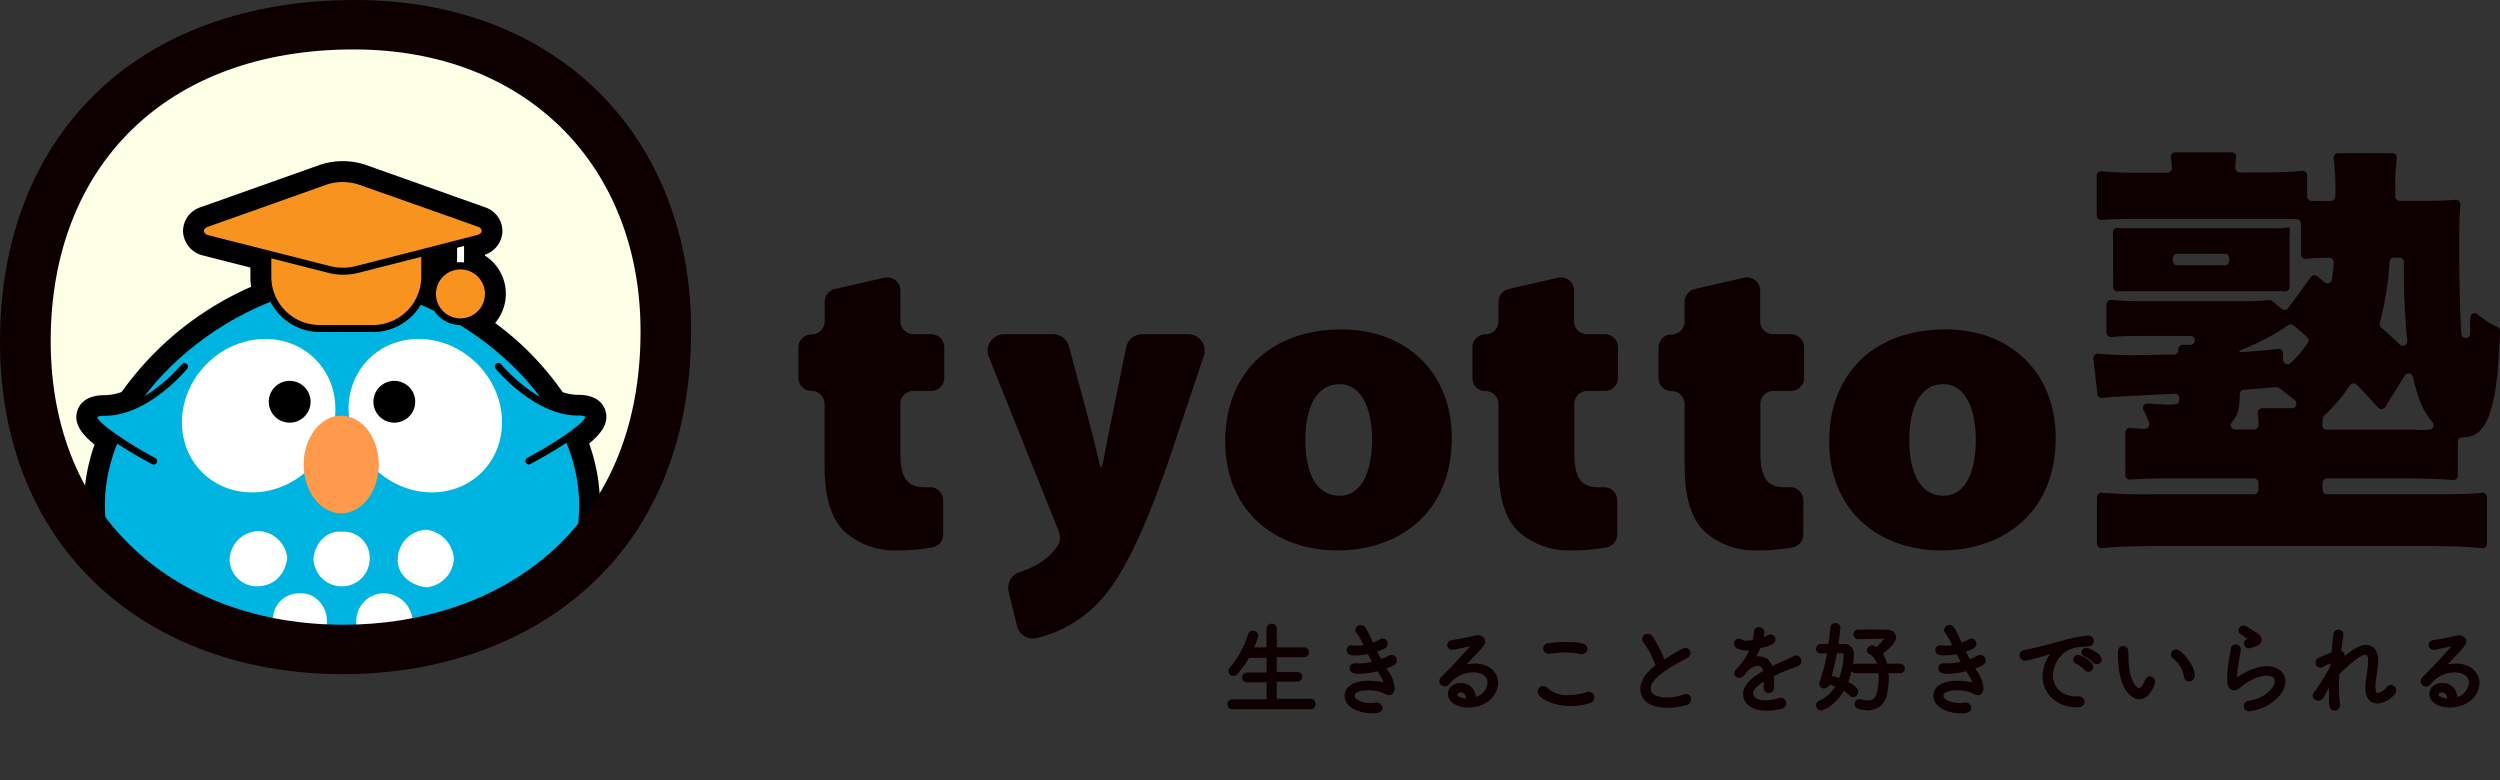
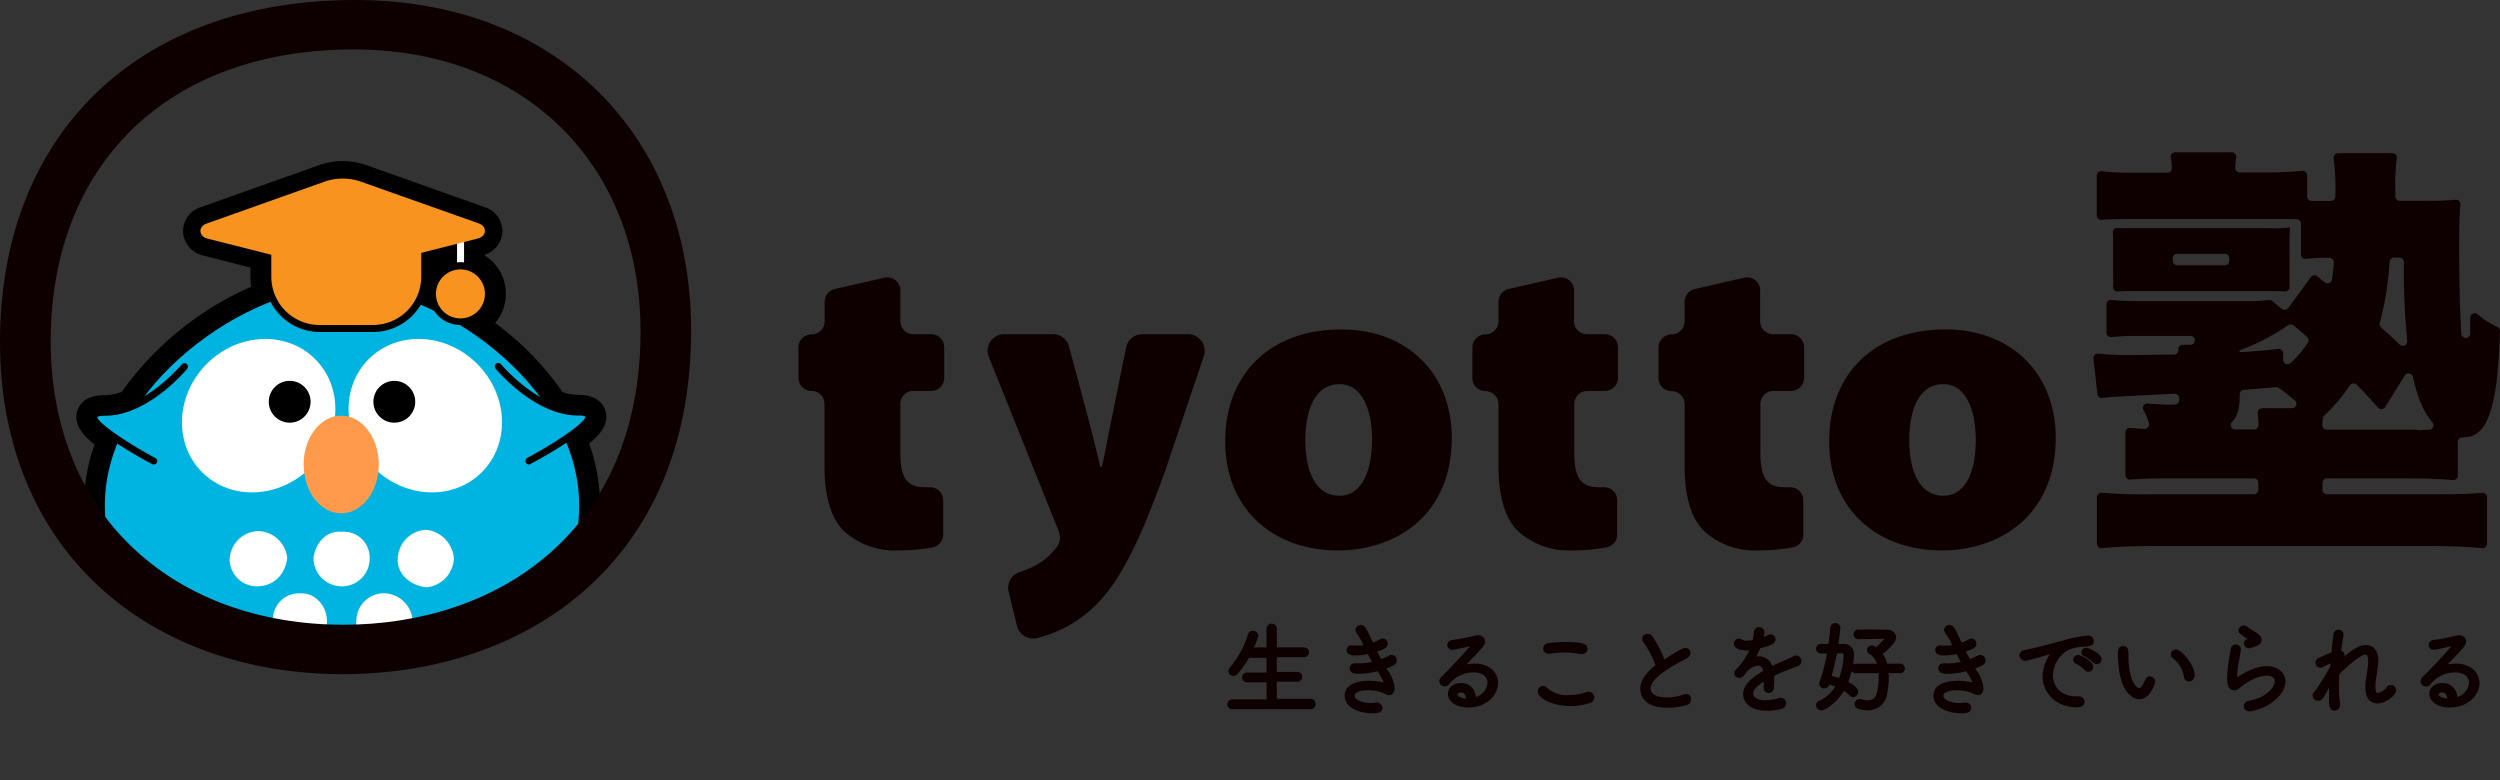
<svg xmlns="http://www.w3.org/2000/svg" viewBox="0 0 510.38 159.32">
  <rect x="0" y="0" width="510.38" height="159.32" fill="#333333" stroke="none" />
  <defs>
    <clipPath id="clip-path">
      <path d="M140.11 58.07c0 46.5-31.56 70.5-70.5 70.5s-63.5-31.07-63.5-70 26.07-52 65-52 69 12.56 69 51.5z" fill="none" />
    </clipPath>
    <style>.cls-3{fill:#0e0000}.cls-5{fill:#00b4e2}.cls-8{fill:#f7931e}.cls-9{fill:#fff}</style>
  </defs>
  <g id="レイヤー_2" data-name="レイヤー 2">
    <g id="レイヤー_1-2" data-name="レイヤー 1">
-       <path d="M61.22 6.79S18.55 18.5 17.36 27s-19.18 57.57-7.18 70.57 23 35 51 35 52.88-7.49 61.44-25.24 22-53.94 8.77-70.85S84.26-6 61.22 6.79z" fill="#feffe7" />
      <path class="cls-3" d="M267.55 142.66h-6.89v-3.49h4.2a1 1 0 001-1 1 1 0 00-1-1h-4.2v-3h5.59a1 1 0 100-2h-5.58v-3.68a1.06 1.06 0 10-2.11 0v3.68H256a12.48 12.48 0 00.88-2.39 1.08 1.08 0 00-1.12-1 1 1 0 00-1 .76 18.75 18.75 0 01-3.7 6.75 1.16 1.16 0 00-.27.7 1 1 0 001 1 1.17 1.17 0 00.93-.48 22.48 22.48 0 002.28-3.21h3.57v3h-4a1 1 0 000 2h4v3.49h-7a1 1 0 00-1 1 1 1 0 001 1h16a1 1 0 001-1 1 1 0 00-1.02-1.13zm16-8.81a11.06 11.06 0 01-1.58.69c-.25-.44-.53-.95-.82-1.53 1.68-.55 2.14-.9 2.14-1.55a1 1 0 00-1.61-.89 11.87 11.87 0 01-1.39.61c-1.44-3.15-1.66-3.57-2.51-3.57a1 1 0 00-1.06 1 1 1 0 00.27.69 12.93 12.93 0 011.36 2.4 7.59 7.59 0 01-2.29.05h-.14a.93.93 0 00-1 .92c0 1.14 1.22 1.14 1.74 1.14a13.28 13.28 0 002.6-.27c.29.57.57 1.09.84 1.57a11 11 0 01-2.4.31 7.2 7.2 0 01-.75 0 1.08 1.08 0 00-.33 0 1 1 0 00-1.08 1c0 1.14 1.31 1.14 1.94 1.14a15.2 15.2 0 003.73-.53 12.81 12.81 0 011.29 2.26h-.07a15.78 15.78 0 00-2.91-.31c-3.15 0-5 1.12-5 3.07 0 2.35 2.88 3.58 5.73 3.58.55 0 2 0 2-1.18a1.25 1.25 0 00-1.51-1 5 5 0 01-.91.07c-2 0-3.27-.78-3.27-1.5 0-.55.85-1.1 2.76-1.1a8.19 8.19 0 012.95.51l.24.12a2.61 2.61 0 001.12.37c.53 0 1.1-.4 1.1-1.52a7.09 7.09 0 00-1.4-3.51l-.29-.42c1.59-.58 2.13-.95 2.13-1.62a1.09 1.09 0 00-1.62-1zm17.51 1.62a8.09 8.09 0 00-1.69.18l1.31-1.36c2.27-2.37 2.5-2.75 2.5-3.35 0-.89-.95-1.46-2.05-1.19a43.12 43.12 0 01-4.67.91 1.07 1.07 0 00-1 1 1 1 0 001.1 1c.2 0 2.16-.4 3.56-.74-1.14 1.35-3.39 3.84-5.86 6.26a1.32 1.32 0 00-.42.91 1.12 1.12 0 002 .6 6.37 6.37 0 014.93-2.42c1.4 0 2.9.56 2.9 2.12a3.27 3.27 0 01-2.39 2.9 2.93 2.93 0 00-3-2.85c-1.84 0-2.68 1.15-2.68 2.22 0 1.38 1.44 2.78 4.19 2.78 3.39 0 6.05-2.24 6.05-5.11-.03-1.82-1.52-3.86-4.78-3.86zm-3.51 6.29c0-.07.08-.38.76-.38s.91.6 1 1.21c-1.16-.05-1.76-.51-1.76-.83zm18.84-8.28a16.44 16.44 0 016.22.05 1.39 1.39 0 00.32 0 1.1 1.1 0 001.16-1.08c0-1-1.06-1.38-4.36-1.38a27 27 0 00-3.57.22 1.17 1.17 0 00-1.12 1.14 1 1 0 001.08 1 1.18 1.18 0 00.27.05zm7.47 7.84a12.12 12.12 0 01-3.63.58 5.84 5.84 0 01-4.37-1.47 1.09 1.09 0 00-1.92.71c0 1.52 3.25 3 6.69 3a13.07 13.07 0 003.86-.58 1.27 1.27 0 001-1.2 1.15 1.15 0 00-1.63-1.04zm20.34.38a1.51 1.51 0 00-.56.11 10 10 0 01-3.36.57c-.77 0-3.29-.13-3.29-1.8 0-2.39 5.15-5 7.36-6.18a1.32 1.32 0 00.77-1.12 1 1 0 00-1.08-1c-.22 0-.64 0-4.27 2.36a23 23 0 00-2.41-4.73 1.19 1.19 0 00-1-.51 1.08 1.08 0 00-1.12 1 1.3 1.3 0 00.3.79 17.18 17.18 0 012.42 4.64c-1.47 1.14-3.09 2.83-3.09 4.82 0 .9.4 3.84 5.53 3.84a14.46 14.46 0 003.9-.54 1.27 1.27 0 00.94-1.2 1 1 0 00-1.04-1.05zm21.62-7.57c-.42.23-.87.42-1.27.59l-.4.17c-.73.32-1.55.69-2.36 1.09a2.81 2.81 0 00-3.22-1.94 18.78 18.78 0 00.79-1.71c1.83-.43 3.11-.83 3.11-1.81a1 1 0 00-1-1 1.17 1.17 0 00-.57.16 5.91 5.91 0 01-.85.37 3.84 3.84 0 00.16-1 1 1 0 00-1.06-1 1 1 0 00-1.09.92 7.73 7.73 0 01-.24 1.69 9.53 9.53 0 01-1.28.13 1.57 1.57 0 01-.82-.16 1.35 1.35 0 00-.74-.24 1 1 0 00-1 1c0 .84 1 1.38 2.42 1.38a6.08 6.08 0 00.71 0 12.4 12.4 0 01-2.65 3.84 1.19 1.19 0 00-.4.85 1 1 0 001 .94c.64 0 1-.51 1.65-1.35a3.54 3.54 0 012.19-1.15c.22 0 .83 0 1.06 1.09-1.44.81-4.1 2.45-4.1 4.76 0 1.24 1 3.34 4.79 3.34a12.18 12.18 0 003-.37 1.22 1.22 0 001-1.17 1.12 1.12 0 00-1.6-1 9.58 9.58 0 01-2.68.41c-2.42 0-2.45-1.33-2.45-1.38 0-.92 1.18-1.81 2.15-2.42v1.32a1 1 0 001 1c1.14 0 1.14-1.15 1.14-2.17v-1.33c.73-.36 1.72-.82 2.77-1.22l.91-.34c.46-.17.77-.28 1.18-.46a1.11 1.11 0 10-1.12-1.89zm22.31 1.36h-2.87a6.88 6.88 0 00-.88-2c2.49-2.07 2.71-2.85 2.71-3.41s-.48-1.52-1.83-1.54c-1.57 0-3.55-.06-5.6 0a1 1 0 100 1.94c1.56 0 3.48-.06 4.57-.06h.48a16.57 16.57 0 01-1.68 1.67 1.57 1.57 0 00-.88-.33 1 1 0 00-1 1 .83.83 0 00.46.74 3.43 3.43 0 011.57 2h-4.36a.9.9 0 00-.51.15 14.28 14.28 0 00.17-2.12 2 2 0 00-2.16-2.06h-1c.26-1.78.4-3.16.4-3.27a1 1 0 00-1.06-1 1 1 0 00-1 .93c-.07 1-.19 2-.38 3.33h-1.58a1 1 0 00-.94 1 .93.93 0 001 .94H373a38.81 38.81 0 01-1.49 5.73.93.93 0 00-.1.46.94.94 0 001 .95 1.12 1.12 0 001.05-.74 8.21 8.21 0 011.21.35 7.35 7.35 0 01-3.36 2.95.94.94 0 00-.56.86 1.08 1.08 0 001.06 1.08c.64 0 2.95-1.24 4.63-4a7.83 7.83 0 011.15.95 1 1 0 00.75.33 1.08 1.08 0 001-1.1c0-.84-1.24-1.62-2-2A17 17 0 00378 137a1 1 0 00.82.43h4.71v.9a13.48 13.48 0 01-.31 2.9c-.24 1.18-.86 1.75-1.89 1.75a4.21 4.21 0 01-1.38-.25.91.91 0 00-.32 0 1 1 0 00-1 1 1 1 0 00.8 1 6.4 6.4 0 001.82.28 3.87 3.87 0 004-3.34 16.65 16.65 0 00.35-3.23c0-.33 0-.67-.05-1h2.57a1 1 0 000-1.94zM373.94 138c.42-1.5.79-3.08 1.07-4.64h1c.21 0 .36.08.36.34a13.55 13.55 0 01-.92 4.72 11.55 11.55 0 00-1.51-.42zm29.79-4.15a11.41 11.41 0 01-1.57.69c-.26-.44-.54-.95-.83-1.53 1.69-.55 2.14-.9 2.14-1.55a1 1 0 00-1.6-.89 13 13 0 01-1.4.61c-1.44-3.15-1.66-3.57-2.51-3.57a1 1 0 00-1.06 1 1 1 0 00.27.69 12.93 12.93 0 011.36 2.4 7.59 7.59 0 01-2.29.05h-.14a.93.93 0 00-1 .92c0 1.14 1.22 1.14 1.74 1.14a13.28 13.28 0 002.6-.27c.29.57.57 1.09.85 1.57a11 11 0 01-2.41.31 6.83 6.83 0 01-.74 0 1.18 1.18 0 00-.34 0 1 1 0 00-1.08 1c0 1.14 1.31 1.14 1.94 1.14a15.2 15.2 0 003.73-.53 12.81 12.81 0 011.29 2.26h-.07a15.68 15.68 0 00-2.9-.31c-3.16 0-5 1.12-5 3.07 0 2.35 2.88 3.58 5.73 3.58.55 0 2 0 2-1.18a1.08 1.08 0 00-1.2-1 1.12 1.12 0 00-.31 0 5 5 0 01-.91.07c-2 0-3.27-.78-3.27-1.5 0-.55.86-1.1 2.77-1.1a8.18 8.18 0 012.94.51l.25.12a2.57 2.57 0 001.11.37c.54 0 1.11-.4 1.11-1.52a7.11 7.11 0 00-1.41-3.51l-.29-.42c1.59-.58 2.14-.95 2.14-1.62a1.1 1.1 0 00-1.64-1zm22.2-1.61a1 1 0 00-1 .92.87.87 0 00.58.82 6.28 6.28 0 011.82 1.31 1 1 0 001.72-.66c0-1.25-2.68-2.39-3.12-2.39z" />
      <path class="cls-3" d="M424.26 133.7a1 1 0 00-1 1 .86.86 0 00.55.79 6.22 6.22 0 011.78 1.29.93.93 0 00.76.38 1 1 0 001-1c0-1.23-2.56-2.46-3.09-2.46z" />
      <path class="cls-3" d="M424.26 142.16h-.36c-3.53 0-4.79-2.33-4.79-4.33a6.16 6.16 0 013.35-5.24 9.67 9.67 0 013-.57c1-.06 2-.11 2-1.14a1.14 1.14 0 00-1.18-1.14 27.7 27.7 0 00-5.7 1.19h-.11c-1.45.42-2.79.74-3.77 1l-1.12.28-1.52.33-.78.16a1.14 1.14 0 00-1 1.07 1.16 1.16 0 001.23 1.13c.26 0 2.79-.67 5-1.34A8.13 8.13 0 00417 138c0 3.72 3 6.41 7.05 6.41 1.21 0 1.53-.73 1.53-1.16a1.2 1.2 0 00-1.32-1.09zm19.93-9.58a1 1 0 00-1 1 1 1 0 00.44.83 6 6 0 012.25 3.8 1 1 0 001 .91 1.22 1.22 0 001.18-1.26c.02-1.96-2.63-5.28-3.87-5.28zm-5.26 5.51a1.08 1.08 0 00-1 .7c-.64 1.66-1.14 1.71-1.2 1.71-.36 0-2.2-1.22-2.2-6.54 0-1.1 0-2.06-1.08-2.06s-1.08 1.06-1.08 1.56 0 .9.08 1.8c.37 5.92 2.88 7.5 4.3 7.5 2.25 0 3.25-3.34 3.25-3.57a1.14 1.14 0 00-1.07-1.1zm20.57-5.81c1.56-.46 2.2-.74 2.2-1.74 0-.75-.87-1.27-1.55-1.69s-1.09-.67-1.4-.9a1.08 1.08 0 00-1.76.71c0 .59.2.71 1.78 1.72l.09.06-.16.07a.83.83 0 00-.59.83 1 1 0 001 1 1.21 1.21 0 00.3 0l-.08-.5.11.49zm3.3 3.72c-2.21 0-4.29 1.14-6.09 2.25V138a16.92 16.92 0 01.23-2.22c.07-.4.15-.84.23-1.28.11-.62.23-1.25.3-1.76v-.17a1 1 0 00-1-1 1 1 0 00-1.05.9c-.05.28-.1.61-.17 1-.13.76-.29 1.65-.4 2.55a21.19 21.19 0 00-.18 2.42c0 .62 0 2.49 1.42 2.49a2 2 0 001.33-.63c1.09-.95 3.41-2.36 5.3-2.36.62 0 1.67.15 1.67 1.16s-1 2.15-2.6 3.1a10.16 10.16 0 01-2.72.88 1.13 1.13 0 00-1 1.09 1.1 1.1 0 001.16 1.06 10.73 10.73 0 003.84-1.31c2.23-1.36 3.51-3.12 3.51-4.84s-1.53-3.08-3.78-3.08zm24.46 4.27a3.33 3.33 0 01-1.84 1.21c-.4 0-.46-.73-.46-1.16a5 5 0 010-.54c0-.52.15-1.26.25-2 .13-1 .27-1.95.32-2.67V135a1.5 1.5 0 000-.2c0-1.9-1-3.13-2.49-3.13-1.2 0-2.57.72-4.37 2.33v-.15a1.06 1.06 0 00-.7-1c.18-1.56.37-2.68.46-3.12v-.17a1 1 0 00-1.06-1 1 1 0 00-1 .91c-.12.89-.25 2.21-.4 3.73-1 .37-2.05.86-2.64 1.13a1 1 0 00-.61.94 1 1 0 001.61.83 14.23 14.23 0 011.45-.68l-.05.63a50.54 50.54 0 01-2.93 4.78c-.57.67-.68.81-.68 1.21a1.09 1.09 0 001.12 1c.8 0 1-.32 2.08-2.37l.14-.26v1.89c0 1.55 0 2.78 1.14 2.78a1.12 1.12 0 001.12-1.14v-.17a23.7 23.7 0 01-.22-3.37c0-.8 0-1.7.09-2.75 1.05-1.13 4.21-4 5.32-4 .14 0 .54 0 .54 1.25v.25c0 .81-.22 2.1-.36 3.14-.08.54-.14 1-.19 1.44s0 .51 0 .76c0 2.89 1.87 3.12 2.45 3.12 1.65 0 3.82-1.65 3.82-2.62a1.06 1.06 0 00-1.91-.72zm14.1-4.8a8.09 8.09 0 00-1.69.18l1.31-1.36c2.27-2.37 2.5-2.75 2.5-3.35 0-.89-1-1.46-2-1.19a43.83 43.83 0 01-4.68.91 1.07 1.07 0 00-1 1 1.05 1.05 0 001.1 1c.2 0 2.17-.4 3.56-.74-1.14 1.35-3.39 3.84-5.85 6.26a1.3 1.3 0 00-.43.91 1.09 1.09 0 001.12 1.06 1.11 1.11 0 00.91-.46 6.34 6.34 0 014.92-2.42c1.4 0 2.91.56 2.91 2.12a3.28 3.28 0 01-2.39 2.9 2.93 2.93 0 00-3-2.85c-1.85 0-2.69 1.15-2.69 2.22 0 1.38 1.44 2.78 4.19 2.78 3.39 0 6.05-2.24 6.05-5.11-.09-1.82-1.58-3.86-4.84-3.86zm-3.51 6.29c0-.07.08-.38.77-.38s.9.6 1 1.21c-1.17-.05-1.77-.51-1.77-.83zM190.12 68.23h-3.65a2.67 2.67 0 01-2.66-2.67v-6.27a2.67 2.67 0 00-3.25-2.6L170.45 59a2.68 2.68 0 00-2.09 2.6v4a2.67 2.67 0 01-2.66 2.67 2.67 2.67 0 00-2.7 2.62v6.25a2.67 2.67 0 002.67 2.67 2.66 2.66 0 012.66 2.67V95c0 6.58 1.36 10.82 4 13.45a15.36 15.36 0 0010.81 3.92 39.66 39.66 0 007.28-.63 2.65 2.65 0 002.13-2.61v-7a2.65 2.65 0 00-2.75-2.66h-1c-3.84 0-5-2.13-5-7.26v-9.73a2.66 2.66 0 012.66-2.67h3.65a2.66 2.66 0 002.66-2.67v-6.25a2.66 2.66 0 00-2.65-2.66zm52.51 0h-9.42a3.37 3.37 0 00-3.31 2.7l-3.4 16.73c-.46 2.24-1 5.4-1.55 7.64h-.31c-.53-2.13-1.27-5.29-1.89-7.68l-4.51-16.89a3.36 3.36 0 00-3.26-2.5H205a3.37 3.37 0 00-3.13 4.62l13.92 34.74a5.48 5.48 0 01.61 2.3 3.42 3.42 0 01-.81 2 13.29 13.29 0 01-5.09 4c-.8.35-1.59.65-2.36.9a3.38 3.38 0 00-2.23 4l1.72 7a3.37 3.37 0 004 2.49 25.67 25.67 0 0011-5.73c4.67-4.17 8.93-10.71 15.38-28.83l7.74-23a3.38 3.38 0 00-3.12-4.49zm31.26-.97c-14.7 0-23.76 9.15-23.76 22.86 0 14 10 22.25 22.95 22.25 12.09 0 23.3-7.31 23.3-23 0-12.98-8.95-22.11-22.49-22.11zm-.41 33.94c-4.9 0-7-4.93-7-11.41 0-5.63 1.77-11.36 7-11.36 4.7 0 6.63 5.4 6.63 11.36-.05 6.94-2.38 11.41-6.63 11.41zm54.15-32.97H324a2.67 2.67 0 01-2.66-2.67v-6.27a2.67 2.67 0 00-3.25-2.6L308 59a2.68 2.68 0 00-2.08 2.6v4a2.67 2.67 0 01-2.67 2.67 2.66 2.66 0 00-2.66 2.66v6.25a2.66 2.66 0 002.66 2.67 2.66 2.66 0 012.67 2.67V95c0 6.58 1.36 10.82 4 13.45a15.39 15.39 0 0010.82 3.92 39.66 39.66 0 007.28-.63 2.66 2.66 0 002.13-2.61v-7a2.66 2.66 0 00-2.76-2.66h-1c-3.84 0-5-2.13-5-7.26v-9.73a2.66 2.66 0 012.61-2.67h3.64a2.67 2.67 0 002.67-2.67v-6.25a2.67 2.67 0 00-2.68-2.66zm38 0H362a2.67 2.67 0 01-2.66-2.67v-6.27a2.67 2.67 0 00-3.25-2.6L346 59a2.68 2.68 0 00-2.08 2.6v4a2.67 2.67 0 01-2.67 2.67 2.66 2.66 0 00-2.66 2.66v6.25a2.66 2.66 0 002.66 2.67 2.66 2.66 0 012.67 2.67V95c0 6.58 1.36 10.82 4 13.45a15.39 15.39 0 0010.82 3.92 39.66 39.66 0 007.28-.63 2.66 2.66 0 002.13-2.61v-7a2.66 2.66 0 00-2.76-2.66h-1c-3.84 0-5-2.13-5-7.26v-9.73a2.66 2.66 0 012.61-2.67h3.64a2.67 2.67 0 002.67-2.67v-6.25a2.67 2.67 0 00-2.68-2.66zm30.75 44.14c12.09 0 23.3-7.31 23.3-23 0-13-8.95-22.12-22.49-22.12-14.7 0-23.76 9.15-23.76 22.86 0 14.05 10.03 22.26 22.95 22.26zm.35-33.94c4.7 0 6.63 5.4 6.63 11.36 0 6.94-2.33 11.41-6.58 11.41-4.9 0-7-4.93-7-11.41-.02-5.63 1.75-11.36 6.95-11.36zm34.65-19.94a.91.91 0 001 1c.94-.06 2.05-.06 4.05-.06h26.91c1.36 0 2.24 0 3.07.06a.91.91 0 001-1V50a28.22 28.22 0 01.08-3.06v-.52a27.29 27.29 0 01-4.28.17H435.8c-1.67 0-2.64 0-3.46-.05a.91.91 0 00-1 1c.05.68.05 1.39.05 2.48v5.94c.04 1.11.04 1.84-.01 2.53zm12.2-5.77a.9.9 0 01.91-.91h9.71a.91.91 0 01.91.91v.53a.91.91 0 01-.91.91h-9.71a.9.9 0 01-.91-.91z" />
      <path class="cls-3" d="M475.06 97.67h16.48c3.67 0 6.81.13 9.23.34a.91.91 0 001-.91v-6.91a.91.91 0 01.91-.91h.05c2.88 0 4.54-1.57 5.76-5.5 1-3.16 1.55-7.4 1.9-16.15a.93.93 0 00-.54-.88 17.72 17.72 0 01-4.06-2.59.91.91 0 00-1.49.7v3.22a.91.91 0 01-1.82 0c-.28-4.52-.43-10.7-.43-18.58 0-3.5.06-5.61.24-7.72a.91.91 0 00-1-1c-1.76.17-3.84.23-6.86.23h-4.51a.91.91 0 01-.91-.91v-1.57a36.66 36.66 0 01.31-6.19.9.9 0 00-.9-1.06h-11.1a.91.91 0 00-.9 1 53.44 53.44 0 01.35 7.82.92.92 0 01-.91.92h-3.98a.92.92 0 01-.87-.92v-4.32a.92.92 0 00-1-.91c-2.13.21-4.56.34-7.13.34h-5.63a.92.92 0 01-.91-.94 13.37 13.37 0 01.18-2.1.91.91 0 00-.9-1.07h-11.55a.91.91 0 00-.89 1.08 12.75 12.75 0 01.21 2.08.92.92 0 01-.91 1h-6.24a58.11 58.11 0 01-7.19-.3.91.91 0 00-1 .91v8.1a.91.91 0 001 .91c1.77-.12 3.5-.19 7.05-.19h27c3.45 0 3.87 0 5.75.06a.92.92 0 01.89.91v6.28a.9.9 0 001 .9 36.24 36.24 0 014.3-.2h.5a.91.91 0 01.91 1c-.14 1.66-.23 2.51-.37 3.43a.91.91 0 01-1.47.58l-1.53-1.24a.9.9 0 00-1.31.17l-4.63 6.3a.91.91 0 01-1.31.17l-1.93-1.59a.89.89 0 00-.68-.2 40.15 40.15 0 01-5 .22h-21.37a56.17 56.17 0 01-5.81-.24.91.91 0 00-1 .91v5.75a.91.91 0 001 .91 49.56 49.56 0 015.29-.23h10.86a.91.91 0 01.36 1.74h-.05a.84.84 0 01-.35.07h-1.53a.92.92 0 00-.91 1 .9.9 0 01-.9 1c-3.2 0-6.07.09-7.57.09a67.16 67.16 0 01-7.86-.28.91.91 0 00-1 1l.81 7.26a.9.9 0 001 .79c1.63-.22 3.4-.31 14.72-.86a.91.91 0 011 .91c0 1.14-.27 1.31-2 1.31-1.07 0-2.82-.09-4.43-.24a.92.92 0 00-.88 1.36 13 13 0 011.12 2.63.93.93 0 01-.92 1.19c-1.25-.06-2.1-.11-2.89-.19a.9.9 0 00-1 .9V97a.91.91 0 001 .91c2.22-.19 5.07-.25 9.23-.25h16a.91.91 0 01.91.91V100a.91.91 0 01-.91.91H439a97.4 97.4 0 01-9.91-.32.92.92 0 00-1 .91v9.5a.9.9 0 001 .9c3-.28 6.63-.42 10.63-.42H496c4.09 0 7.68.14 10.72.43a.91.91 0 001-.91v-9.5a.91.91 0 00-1-.9c-2.31.24-5.12.31-9.9.31h-21.76a.91.91 0 01-.91-.91v-1.42a.91.91 0 01.91-.91zm10.77-31.74a60.87 60.87 0 002-12.48.92.92 0 01.91-.86h1.12a.92.92 0 01.91.92 141.72 141.72 0 00.67 16.08.91.91 0 01-1.54.75c-1.42-1.38-2.28-2.15-3.77-3.48a.93.93 0 01-.3-.93zm-11.62 19.52a1 1 0 01.29-.61 35.87 35.87 0 005.24-6.17.92.92 0 011.4-.13c1.47 1.49 2.41 2.51 4.34 4.68a.92.92 0 001.46-.13l4-6.43a.91.91 0 011.66.29c1 4.34 2.14 7.13 4 9.26a.92.92 0 01-.67 1.5l-1.93.09h-.09l-1-.08h-17.9a.93.93 0 01-.92-.93c.07-.44.08-.79.12-1.34zm-6.39-2.11h-6a.91.91 0 00-.9 1 19.22 19.22 0 01.16 2.41.91.91 0 01-.91.93h-3.84a.91.91 0 01-.64-1.56c1.12-1.2 1.55-2.8 1.55-5.25v-.38a.92.92 0 01.85-.91c2.93-.22 5.11-.44 6.62-.53a.86.86 0 01.56.16c.9.63 2 1.52 3.18 2.49a.91.91 0 01-.63 1.64zM471.14 70a24.32 24.32 0 01-3.5 4.12.91.91 0 01-1.53-.67v-1.31a.91.91 0 00-1-.91c-3 .34-4.11.43-7.9.67v-.35a46.06 46.06 0 009.26-4.72l.69-.46a.92.92 0 011.09.07c.78.66 1.24 1 2.76 2.38a.91.91 0 01.13 1.18z" />
      <g clip-path="url(#clip-path)">
        <path class="cls-5" d="M118 84.15a14.44 14.44 0 01-5.44-1.15 57.93 57.93 0 00-18.32-17.38 5.68 5.68 0 001.21-11.17v-5.19l2.06-.53c1.88-.47 2-2.45.23-3.09l-24.11-8.57a11.23 11.23 0 00-7.33 0l-24.12 8.57c-1.79.64-1.64 2.62.24 3.09l12.26 3.12v4.64a10.54 10.54 0 00.86 4.17c-10.77 4-21.69 12-28.36 22.19a14.72 14.72 0 01-5.77 1.3c-4.44 0-1.58 2.69 2.2 5.28a34.48 34.48 0 00-2.91 13.66c0 17.84 11.21 30.06 27.49 35.59a10 10 0 00-.69 3.32 1.34 1.34 0 00-.4-.07c-1.21 0-2.2 1.76-2.2 3.94a6.43 6.43 0 00.13 1.27h-8.18l-3.7 2.22a2.13 2.13 0 100 4.1l3.7 2.22h1l.09.05 63.66.08.22-.29a2.46 2.46 0 001.22-.94 5.67 5.67 0 00.91-3.84 5.66 5.66 0 00-.91-2.5 2.45 2.45 0 00-2-1.09H93.9a7.28 7.28 0 00.13-1.27c0-2.18-1-3.94-2.21-3.94a1.4 1.4 0 00-.4.07 10.2 10.2 0 00-.61-3.06c16.63-5.42 28.13-17.72 28.13-35.8a34.61 34.61 0 00-3-13.79c3.71-2.61 6.4-5.21 2.06-5.21zm-25.4-29.7a5.65 5.65 0 00-3.46 8.39c-1.17-.57-2.35-1.11-3.53-1.59a10.57 10.57 0 001.14-4.76v-5L92.6 50zm-8.48 88.08c-1.21 0-2.2 1.77-2.2 3.95a6 6 0 000 .61H57a6.08 6.08 0 000-.61c0-2.18-1-3.95-2.2-3.95a11.56 11.56 0 00-.2-2.08A71.18 71.18 0 0069.82 142a72.13 72.13 0 0014.48-1.42 11.68 11.68 0 00-.18 1.95z" />
        <path d="M101.64 159.32l-64.5-.09h-1.27l-3.57-2.14a5.7 5.7 0 010-11.38l3.57-2.14h5.72a8 8 0 011.38-3c-16.48-7-25.83-20.45-25.83-37.4a37.22 37.22 0 012.16-12.4c-2.45-2-4.34-4.2-3.52-6.87.46-1.47 1.81-3.23 5.63-3.23a10.39 10.39 0 003.43-.65 63.81 63.81 0 0126.43-21.47 14.17 14.17 0 01-.15-2.06v-1.87l-9.58-2.44a5.31 5.31 0 01-4.17-4.81A5.14 5.14 0 0141 42.29l24.12-8.57a14.7 14.7 0 019.71 0l24.11 8.57a5.15 5.15 0 013.63 5.08A5.24 5.24 0 0199 52v.18a9.24 9.24 0 012.08 13.76 59.61 59.61 0 0113.78 14.12 10.13 10.13 0 003.11.54c3.82 0 5.16 1.76 5.62 3.23.82 2.62-1 4.82-3.32 6.72a37.2 37.2 0 012.22 12.55c0 17.17-9.54 30.69-26.37 37.64a8 8 0 011.2 2.8H101a6 6 0 015 2.68 9.47 9.47 0 011.46 3.9v.39a9.24 9.24 0 01-1.51 6 5.83 5.83 0 01-1.84 1.76l-.8 1zm-62.82-7.2l61.49.08a2.22 2.22 0 00.16-1v-.27a1.37 1.37 0 00-.07-.29H89.59l.81-4.23a3.55 3.55 0 00.06-.4l-2.35.77-.24-4.66a6.82 6.82 0 00-.08-.79 7.73 7.73 0 00-.11 1.19v3.56H85.5v.39a2.83 2.83 0 000 .29l.35 3.88H53.07l.35-3.88a2.83 2.83 0 000-.29 2.42 2.42 0 000-.39h-2.18v-3.56a7.46 7.46 0 00-.1-1.2 6.18 6.18 0 00-.08.8l-.24 4.66-2.35-.78c0 .12 0 .25.05.4l.81 4.23H37.84l-1.19.71 1.24.71zM32.21 150zm20-13.69l3.16.69a67.2 67.2 0 0014.46 1.51 68.25 68.25 0 0013.76-1.35l3.14-.65 3-1c16.32-5.33 25.67-17.14 25.67-32.42a31 31 0 00-2.68-12.38L111.54 88l1.56-1c-.63-.19-1.25-.41-1.89-.67l-1-.42-.61-.93a54.49 54.49 0 00-17.21-16.32l-2.27-1.38L87.58 66c-1.13-.56-2.25-1.06-3.32-1.49l-3.57-1.46 1.74-3.44a7 7 0 00.76-3.16V48.7l7.31-1.86-18.06-6.42a7.76 7.76 0 00-5 0l-18.01 6.42 8.81 2.24v7.41a7 7 0 00.57 2.77l1.48 3.43-3.5 1.31C46 68 36.06 75.79 30.15 84.8l-.59.9-1 .42a19.65 19.65 0 01-2.26.88l1.7 1.14-1.15 2.69a31 31 0 00-2.62 12.26c0 8.85 3.25 24.81 25.07 32.22zM94 57.76l-.54.14a2.12 2.12 0 00-1.57 2.1 2.06 2.06 0 00.31 1l.65 1.09h1.26a2.11 2.11 0 00.45-4.16z" />
        <path d="M36.79 147.37l65.1-.09a8 8 0 012 3.06c.56 1.73-2.29 5.42-2.29 5.42l-63.6-.08-3.41-1.68" fill="#22b573" />
-         <path d="M32.6 149.9l4.4-2.1s4.42 3.69 0 7.26l-4.94-2.61z" fill="#f4c6c6" />
        <path d="M101 156.34H36.65l-4.86-2.92a2.41 2.41 0 010-4.13l4.86-2.92H101a3.18 3.18 0 012.65 1.42 6.44 6.44 0 010 7.14 3.18 3.18 0 01-2.65 1.41zm-64-1.42h64a1.76 1.76 0 001.46-.78 5 5 0 000-5.56 1.74 1.74 0 00-1.46-.78H37l-4.52 2.71a1 1 0 000 1.69z" />
-         <path d="M38.43 154.2a.69.69 0 01-.5-.2.71.71 0 010-1 2.21 2.21 0 000-3.27.7.7 0 010-1 .71.71 0 011 0 3.61 3.61 0 010 5.28.7.7 0 01-.5.19z" />
        <circle cx="32.58" cy="151.36" r="2.14" />
-         <path d="M66.75 150.65h-24.2a.72.72 0 010-1.43h24.2a.72.72 0 110 1.43z" />
+         <path d="M66.75 150.65a.72.72 0 010-1.43h24.2a.72.72 0 110 1.43z" />
        <path class="cls-8" d="M54.8 142.53c0-3.63-1.64-6.57-3.66-6.57s-3.47 2.64-3.64 6a1.34 1.34 0 00-.4-.07c-1.21 0-2.2 1.76-2.2 3.94s1 3.94 2.2 3.94c.8 0 1.5-.78 1.88-1.93 0 0 0 .07.07.1a6.31 6.31 0 00-.11 1.18c0 2.17 1 3.94 2.2 3.94s2.1-1.63 2.18-3.68a1.84 1.84 0 001.48 1c1.22 0 2.2-1.77 2.2-3.94s-1-3.91-2.2-3.91z" />
        <path d="M51.14 153.76c-1.42 0-2.58-1.55-2.85-3.67a2.1 2.1 0 01-1.19.38c-1.63 0-2.91-2-2.91-4.65s1.15-4.44 2.66-4.64c.37-3.48 2.11-5.93 4.29-5.93s4.19 2.9 4.36 6.7c1.29.49 2.22 2.3 2.22 4.53 0 2.61-1.28 4.65-2.92 4.65a2 2 0 01-1-.25c-.39 1.73-1.41 2.88-2.66 2.88zm-2.41-7.43l1 1.32v.4a5.9 5.9 0 00-.1 1.06c0 1.85.78 3.23 1.49 3.23s1.4-1.23 1.47-3l.11-2.34 1.23 2c.27.45.59.71.87.71.71 0 1.49-1.38 1.49-3.23s-.78-3.23-1.49-3.23h-.71v-.72c0-3.45-1.56-5.86-3-5.86s-2.78 2.39-2.93 5.32v.93l-.89-.3h-.18c-.7 0-1.49 1.38-1.49 3.23s.79 3.23 1.49 3.23c.44 0 .92-.58 1.21-1.44z" />
        <path class="cls-8" d="M84.12 142.53c0-3.63 1.64-6.57 3.67-6.57s3.47 2.64 3.63 6a1.4 1.4 0 01.4-.07c1.22 0 2.21 1.76 2.21 3.94s-1 3.94-2.21 3.94c-.8 0-1.49-.78-1.88-1.93l-.06.1a6.31 6.31 0 01.11 1.18c0 2.17-1 3.94-2.2 3.94s-2.11-1.63-2.19-3.68a1.82 1.82 0 01-1.48 1c-1.21 0-2.2-1.77-2.2-3.94s.99-3.91 2.2-3.91z" />
        <path d="M87.79 153.76c-1.25 0-2.28-1.15-2.7-2.88a2 2 0 01-1 .25c-1.63 0-2.91-2-2.91-4.65 0-2.23.93-4 2.21-4.53.18-3.8 2-6.7 4.37-6.7 2.17 0 3.91 2.45 4.29 5.93 1.51.2 2.66 2.17 2.66 4.64s-1.28 4.65-2.92 4.65a2 2 0 01-1.18-.38c-.24 2.12-1.4 3.67-2.82 3.67zM86.22 147l.1 2.37c.06 1.76.83 3 1.47 3s1.49-1.38 1.49-3.23a5.9 5.9 0 00-.1-1.06l-.06-.32 1-1.32.48 1.2c.28.86.77 1.44 1.2 1.44.71 0 1.49-1.38 1.49-3.23s-.78-3.23-1.49-3.23h-.17l-.89.3-.05-.93c-.14-2.93-1.45-5.32-2.92-5.32s-3 2.41-3 5.86v.72h-.72c-.7 0-1.49 1.38-1.49 3.23s.79 3.23 1.49 3.23c.29 0 .6-.26.88-.71z" />
        <path class="cls-5" d="M118.94 103.09c0 25-22 38.95-49.12 38.95S20.7 128.09 20.7 103.09s29.19-45.28 49.12-45.28 49.12 20.27 49.12 45.28z" />
        <path d="M69.82 142.76C40 142.76 20 126.81 20 103.09c0-11.64 6.16-23.2 17.34-32.57 9.9-8.28 22.35-13.42 32.5-13.42s22.6 5.14 32.49 13.42c11.19 9.37 17.34 20.93 17.34 32.57-.02 23.72-20.04 39.67-49.85 39.67zm0-84.24c-19.12 0-48.41 20-48.41 44.57 0 26.42 24.31 38.24 48.41 38.24s48.41-11.82 48.41-38.24c0-24.6-29.29-44.57-48.41-44.57z" />
        <ellipse class="cls-9" cx="52.81" cy="84.86" rx="16.33" ry="14.97" transform="rotate(-45 52.812 84.865)" />
        <circle cx="59.14" cy="82.02" r="4.27" />
        <ellipse class="cls-9" cx="86.83" cy="84.86" rx="14.97" ry="16.33" transform="rotate(-45 86.823 84.867)" />
        <circle cx="80.5" cy="82.02" r="4.27" />
        <ellipse cx="69.66" cy="94.83" rx="7.67" ry="9.97" fill="#ff994c" />
        <path class="cls-5" d="M37.65 74.83S30 84.15 21.41 84.15s10 10 10 10m70.33-19.32s7.7 9.32 16.24 9.32-10 10-10 10" />
        <path d="M31.37 94.83a.76.76 0 01-.33-.08c-5-2.67-13.18-7.52-12.56-10 .3-1.16 1.81-1.29 2.93-1.29 8.11 0 15.61-9 15.69-9.06a.71.71 0 011.1.9c-.33.39-8 9.58-16.79 9.58-1.32 0-1.56.26-1.56.26 0 1 5.4 4.89 11.86 8.37a.71.71 0 01.29 1 .72.72 0 01-.63.32zm76.63 0a.7.7 0 01-.62-.37.71.71 0 01.29-1c6.45-3.47 11.87-7.32 11.84-8.41a3.36 3.36 0 00-1.54-.22c-8.78 0-16.47-9.19-16.79-9.58a.71.71 0 111.1-.9c.07.09 7.59 9.06 15.69 9.06 1.12 0 2.63.13 2.92 1.29.63 2.5-7.59 7.35-12.55 10a.81.81 0 01-.34.13z" />
        <path class="cls-8" d="M76.63 67.07H64.81a10.12 10.12 0 01-10.13-10.13v-9.81h32.07v9.81a10.12 10.12 0 01-10.12 10.13z" />
        <path d="M76.17 67.78H65.26A11.3 11.3 0 0154 56.48V46.42h33.46v10.07a11.29 11.29 0 01-11.29 11.29zM55.39 47.84v8.65a9.86 9.86 0 009.87 9.86h10.91A9.87 9.87 0 0086 56.48v-8.64z" />
        <path class="cls-9" d="M58.64 113.94c-.42 3.24-2.56 5.68-6.09 5.76a5.56 5.56 0 01-5.67-5.58 6 6 0 016-5.69 6.11 6.11 0 015.76 5.51zm8.1 13.06a5.75 5.75 0 01-5.39 5.65 5.55 5.55 0 01-5.62-6 5.31 5.31 0 015.75-5.5c2.74-.15 5.39 2.54 5.26 5.85zm17.51-.12a5.68 5.68 0 01-5.84 5.53c-3.26-.06-5.91-2.31-5.67-5.62a5.68 5.68 0 015.66-5.68 6 6 0 015.85 5.77zM75.47 114a5.67 5.67 0 01-5.71 5.71A5.79 5.79 0 0164 114c.31-3 2.5-5.72 5.76-5.44a5.29 5.29 0 015.71 5.44zm17.19 0a6.16 6.16 0 01-5.54 5.89c-3.27-.27-6.13-2.68-5.92-5.84a6.11 6.11 0 015.8-5.9 6.39 6.39 0 015.66 5.85zm-.06-66.87h2.85v11.39H92.6z" />
        <path d="M96.16 59.23h-4.27V46.42h4.27zm-2.85-1.42h1.43v-10h-1.43z" />
        <circle class="cls-8" cx="94.03" cy="59.95" r="5.7" />
        <path d="M94 66.35a6.41 6.41 0 116.4-6.4 6.41 6.41 0 01-6.4 6.4zM94 55a5 5 0 105 5 5 5 0 00-5-5z" />
        <path class="cls-8" d="M66.3 37.07l-24.12 8.57c-1.79.64-1.64 2.62.24 3.09L67.22 55a11.29 11.29 0 005.48 0l24.81-6.3c1.88-.47 2-2.45.23-3.09l-24.11-8.54a11.23 11.23 0 00-7.33 0z" />
-         <path d="M70 56.08a11.83 11.83 0 01-2.91-.36l-24.81-6.3a2.48 2.48 0 01-2-2.18A2.34 2.34 0 0142 45l24.06-8.6a11.88 11.88 0 017.81 0L98 45a2.34 2.34 0 011.74 2.27 2.47 2.47 0 01-2 2.18l-24.8 6.3a11.86 11.86 0 01-2.94.33zm-3.46-18.34l-24.12 8.57c-.51.18-.81.51-.79.87s.4.72 1 .86l24.81 6.3a10.6 10.6 0 005.13 0L97.33 48c.57-.14 1-.48 1-.86s-.28-.69-.79-.87l-24.15-8.53a10.45 10.45 0 00-6.85 0z" />
      </g>
      <path class="cls-3" d="M72.5 0C27.65 0 0 27.91 0 69.75c0 42.84 30.59 67.88 70 67.88 36.89 0 71.09-22.29 71.09-70.15C141.11 27.85 113.8 0 72.5 0zm-2.4 127.54c-33.65 0-59.75-21.36-59.75-57.93 0-35.7 23.59-59.52 61.86-59.52 35.25 0 58.56 23.76 58.56 57.58 0 40.85-29.19 59.87-60.67 59.87z" />
    </g>
  </g>
</svg>